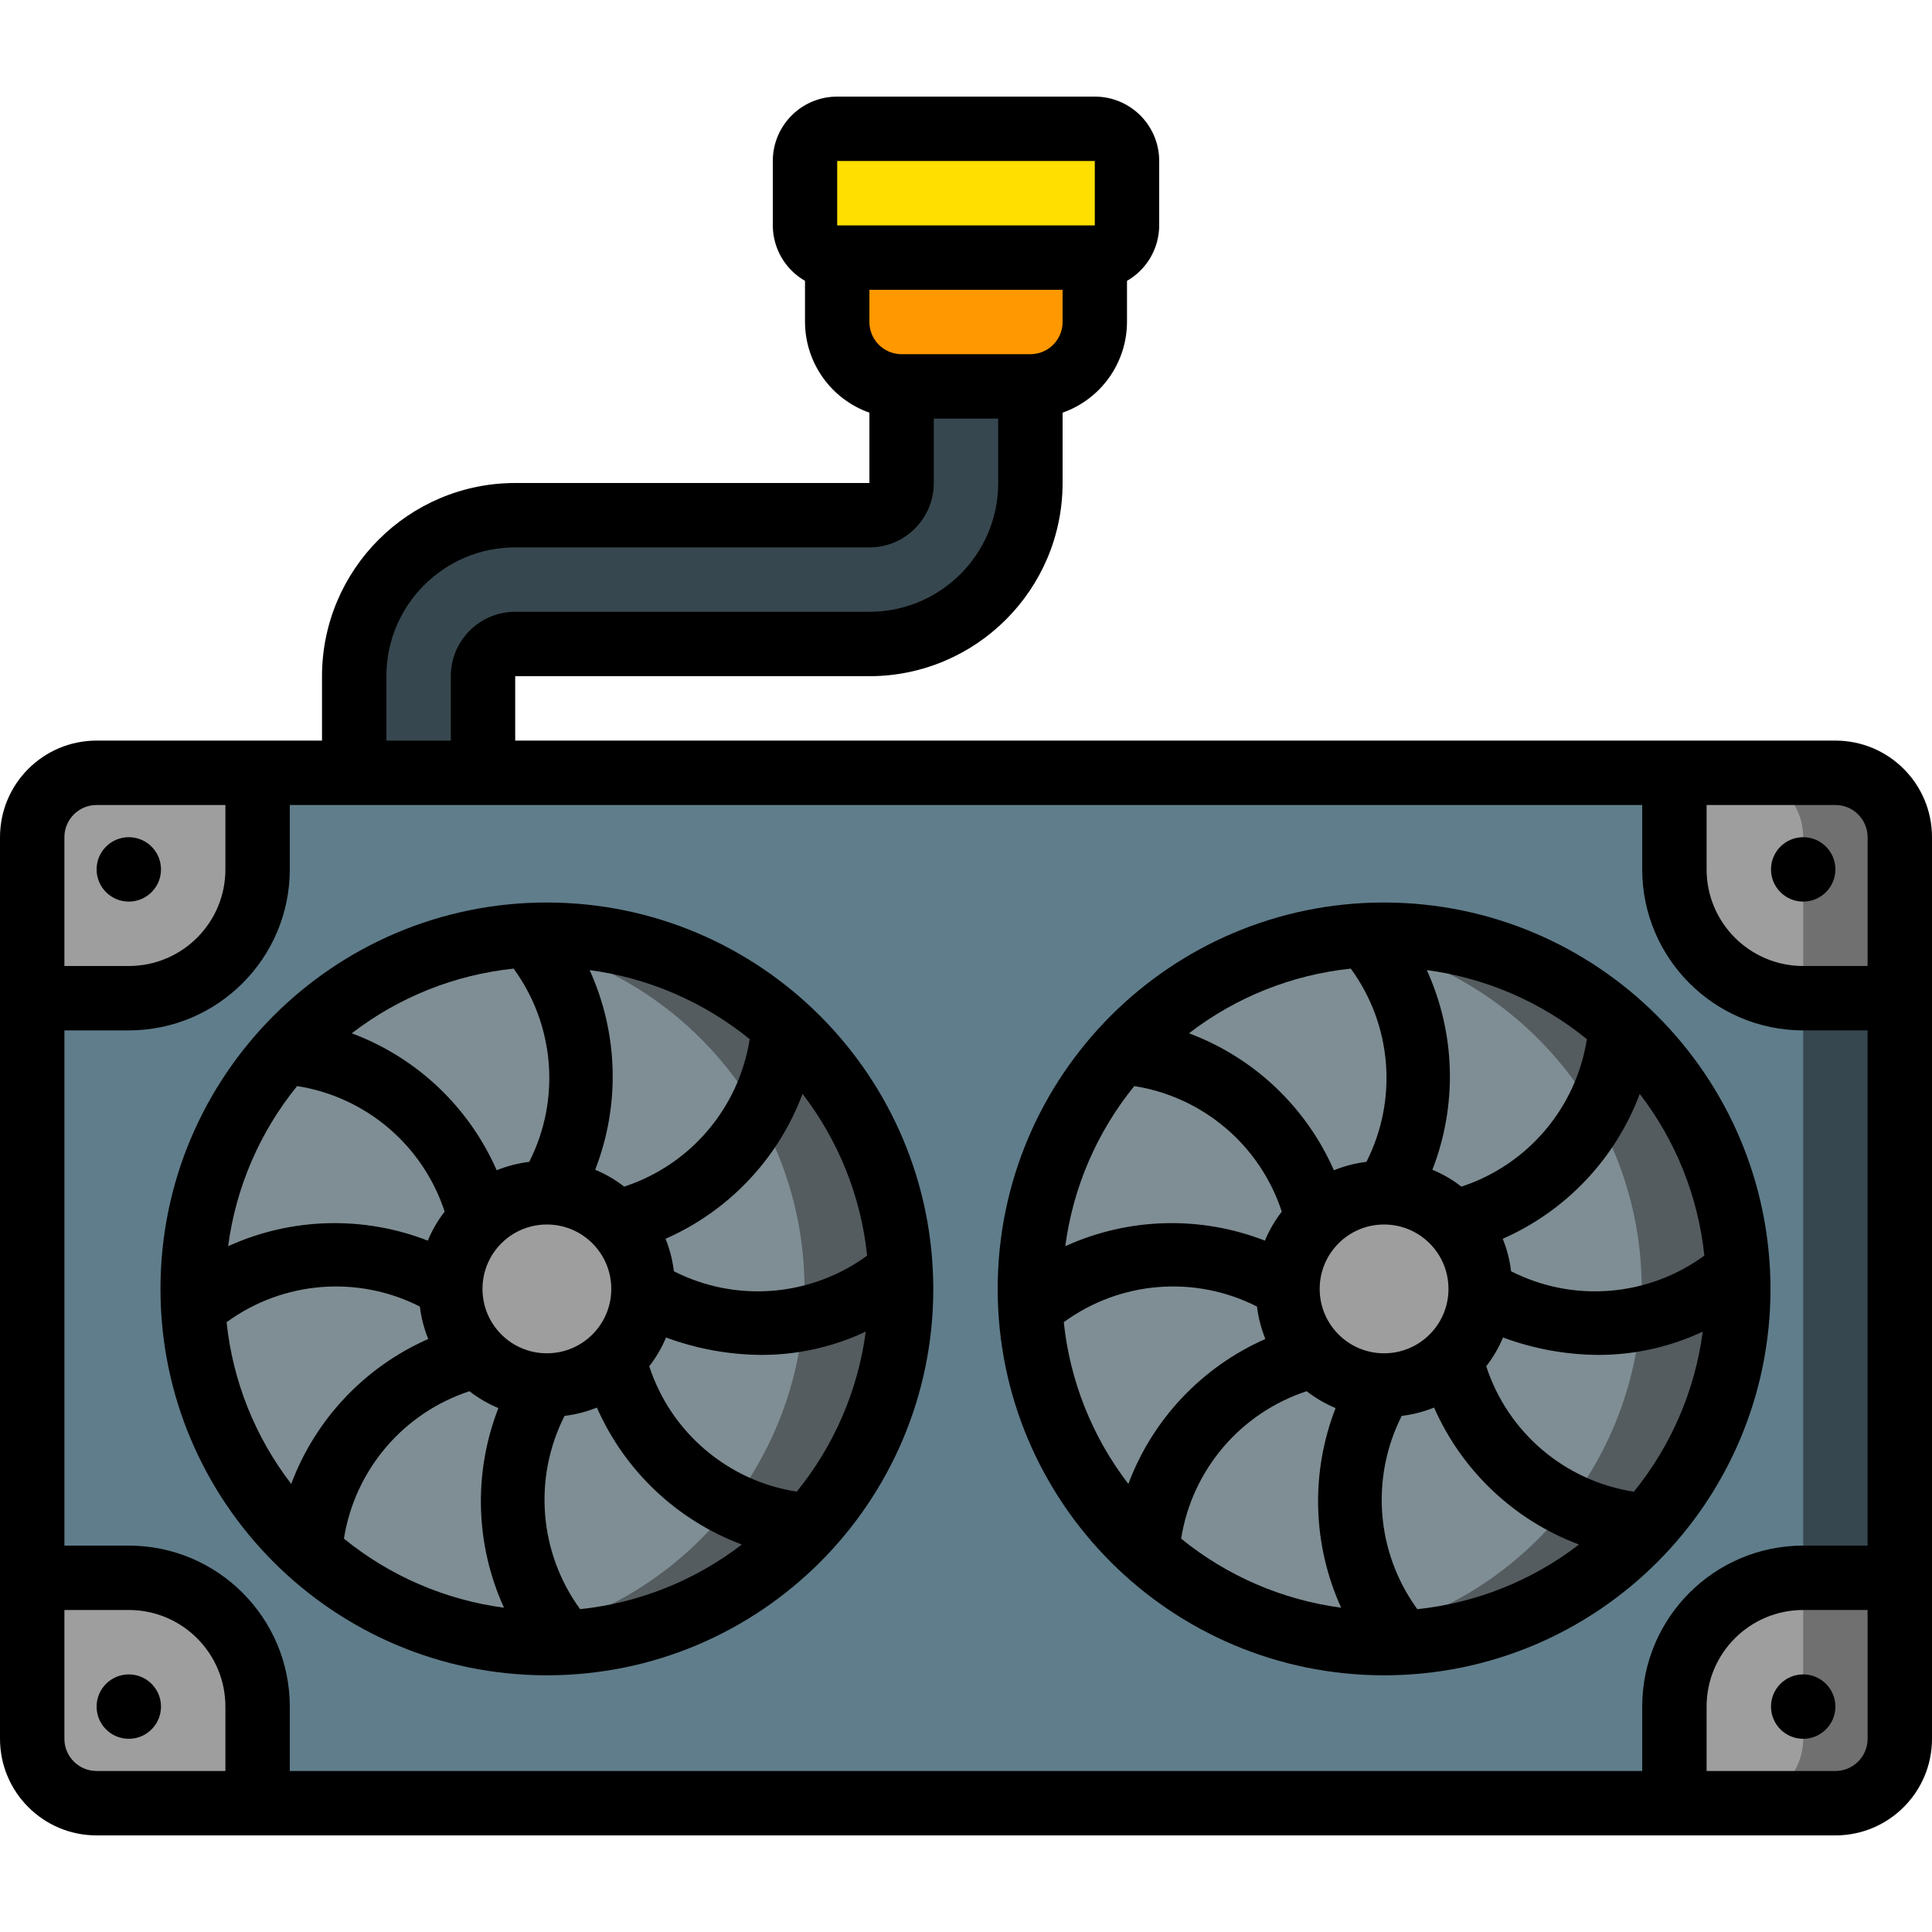
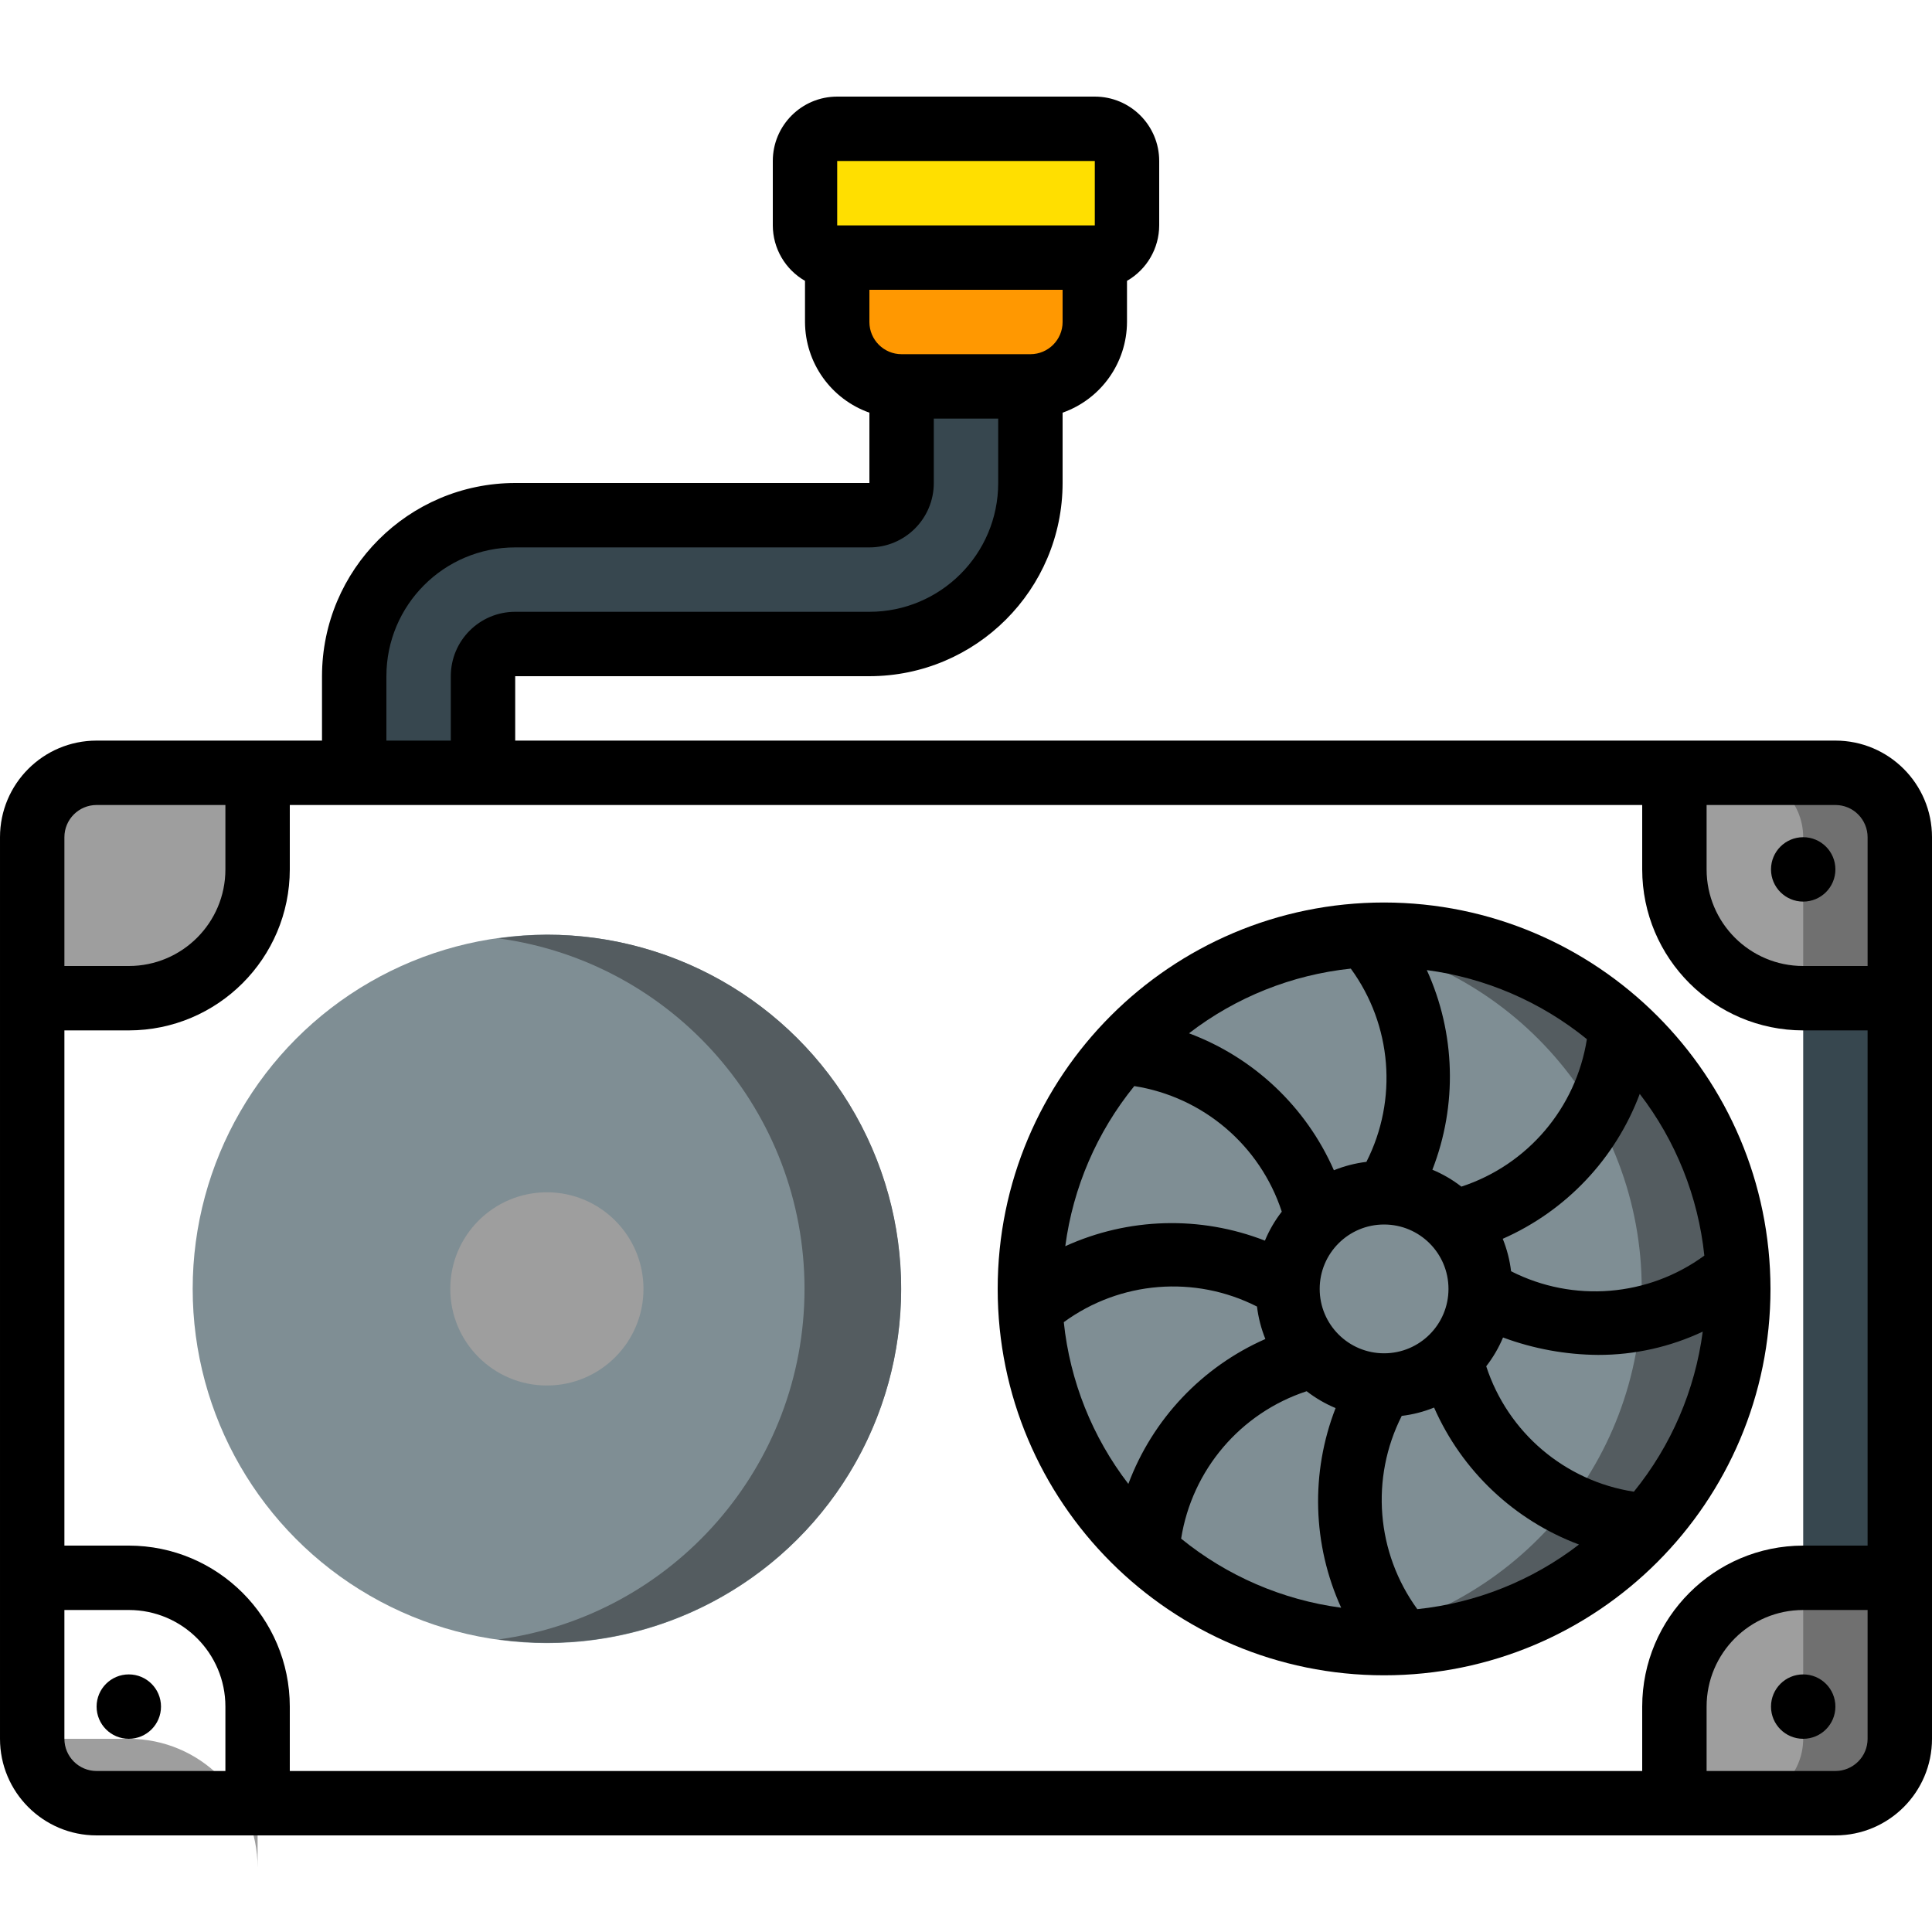
<svg xmlns="http://www.w3.org/2000/svg" height="512" viewBox="0 0 60 54" width="512">
  <g id="Page-1" fill="none" fill-rule="evenodd">
    <g id="033---Dual-Fan" fill-rule="nonzero">
      <g id="Icons" transform="translate(1 1)">
-         <path id="Shape" d="m58 27v18h-3c-2.209 0-4 1.791-4 4v3h-44v-3c0-2.209-1.791-4-4-4h-3v-18h3c2.209 0 4-1.791 4-4v-3h44v3c0 2.209 1.791 4 4 4z" fill="#607d8b" />
        <path id="Rectangle-path" d="m55 27h3v18h-3z" fill="#37474f" />
        <circle id="Oval" cx="41.984" cy="36.028" fill="#7f8e94" r="11" />
        <path id="Shape" d="m41.984 25.028c-.502.004-1.003.042-1.5.114 5.443.743 9.501 5.392 9.501 10.886s-4.058 10.143-9.501 10.886c4.071.564 8.117-1.19 10.488-4.546 2.372-3.357 2.673-7.756.782-11.405s-5.66-5.938-9.77-5.935z" fill="#545c60" />
-         <circle id="Oval" cx="41.984" cy="36.028" fill="#9e9e9e" r="3" />
        <circle id="Oval" cx="15.984" cy="36.028" fill="#7f8e94" r="11" />
        <path id="Shape" d="m15.984 25.028c-.502.004-1.003.042-1.5.114 5.443.743 9.501 5.392 9.501 10.886s-4.058 10.143-9.501 10.886c4.071.564 8.117-1.19 10.488-4.546 2.372-3.357 2.673-7.756.782-11.405s-5.66-5.938-9.77-5.935z" fill="#545c60" />
        <circle id="Oval" cx="15.984" cy="36.028" fill="#9e9e9e" r="3" />
        <path id="Shape" d="m58 22v5h-3c-2.209 0-4-1.791-4-4v-3h5c1.103.003 1.997.897 2 2z" fill="#9e9e9e" />
        <path id="Shape" d="m56 20h-3c1.103.003 1.997.897 2 2v5h3v-5c-.003-1.103-.897-1.997-2-2z" fill="#707070" />
        <path id="Shape" d="m58 45v5c-.003 1.103-.897 1.997-2 2h-5v-3c0-2.209 1.791-4 4-4z" fill="#9e9e9e" />
        <path id="Shape" d="m55 45v5c-.003 1.103-.897 1.997-2 2h3c1.103-.003 1.997-.897 2-2v-5z" fill="#707070" />
        <path id="Shape" d="m7 20v3c0 2.209-1.791 4-4 4h-3v-5c.003-1.103.897-1.997 2-2z" fill="#9e9e9e" />
-         <path id="Shape" d="m7 49v3h-5c-1.103-.003-1.997-.897-2-2v-5h3c2.209 0 4 1.791 4 4z" fill="#9e9e9e" />
+         <path id="Shape" d="m7 49v3h-5c-1.103-.003-1.997-.897-2-2h3c2.209 0 4 1.791 4 4z" fill="#9e9e9e" />
        <path id="Shape" d="m14 20v-3c0-.552.448-1 1-1h11c2.761 0 5-2.239 5-5v-3h-4v3c0 .552-.448 1-1 1h-11c-2.761 0-5 2.239-5 5v3z" fill="#37474f" />
        <path id="Shape" d="m25 4h8v2c0 1.105-.895 2-2 2h-4c-1.105 0-2-.895-2-2z" fill="#ff9801" />
        <rect id="Rectangle-path" fill="#ffdf00" height="4" rx="1" width="10" x="24" />
      </g>
      <g id="Icons_copy" fill="#000">
        <path id="Shape" d="m42.984 25.028c-6.627 0-12 5.373-12 12s5.373 12 12 12 12-5.373 12-12c-.007-6.624-5.376-11.993-12-12zm3.944 11.452c-.041-.346-.128-.685-.259-1.008 1.966-.866 3.501-2.488 4.255-4.5 1.12 1.456 1.815 3.195 2.006 5.022-1.749 1.28-4.07 1.468-6.002.486zm-3.944 2.548c-1.105 0-2-.895-2-2s.895-2 2-2 2 .895 2 2-.895 2-2 2zm2.4-5.177c-.276-.214-.578-.39-.9-.524.781-2.005.719-4.241-.173-6.2 1.823.242 3.544.985 4.971 2.145-.336 2.137-1.84 3.905-3.895 4.579zm-2.952-.768c-.346.042-.684.13-1.007.26-.864-1.967-2.487-3.501-4.5-4.253 1.457-1.122 3.196-1.817 5.025-2.009 1.279 1.75 1.467 4.07.485 6.002zm-1.854 7.122c.276.213.578.39.9.524-.781 2.005-.718 4.241.173 6.2-1.823-.242-3.543-.985-4.97-2.145.339-2.137 1.844-3.904 3.9-4.579zm2.951.767c.346-.041.685-.128 1.008-.259.865 1.967 2.488 3.5 4.5 4.254-1.456 1.121-3.194 1.815-5.021 2.007-1.275-1.751-1.462-4.069-.484-6.002zm-8.303-10.243c2.138.337 3.908 1.843 4.581 3.9-.214.275-.39.578-.524.9-2.005-.781-4.241-.719-6.2.173.241-1.824.983-3.545 2.143-4.973zm-2.189 7.332c1.749-1.279 4.068-1.466 6-.485.042.346.13.685.26 1.008-1.967.866-3.501 2.488-4.255 4.5-1.12-1.457-1.814-3.195-2.005-5.023zm17.7 5.264c-2.139-.331-3.91-1.836-4.581-3.894.213-.274.388-.574.522-.894.946.351 1.947.534 2.956.541 1.122.002 2.231-.245 3.246-.723-.24 1.822-.98 3.543-2.138 4.97z" />
-         <path id="Shape" d="m16.984 25.028c-6.627 0-12 5.373-12 12s5.373 12 12 12 12-5.373 12-12c-.007-6.624-5.376-11.993-12-12zm3.944 11.452c-.041-.346-.128-.685-.259-1.008 1.966-.866 3.501-2.488 4.255-4.5 1.12 1.456 1.815 3.195 2.006 5.022-1.749 1.28-4.07 1.468-6.002.486zm-3.944 2.548c-1.105 0-2-.895-2-2s.895-2 2-2 2 .895 2 2-.895 2-2 2zm2.4-5.177c-.276-.214-.578-.39-.9-.524.781-2.005.719-4.241-.173-6.2 1.823.242 3.544.985 4.971 2.145-.336 2.137-1.84 3.905-3.895 4.579zm-2.952-.768c-.346.042-.684.13-1.007.26-.864-1.968-2.487-3.502-4.5-4.253 1.457-1.122 3.196-1.817 5.025-2.009 1.279 1.75 1.467 4.07.485 6.002zm-1.854 7.122c.276.213.578.39.9.524-.781 2.005-.718 4.241.173 6.2-1.823-.242-3.543-.985-4.97-2.145.339-2.137 1.844-3.904 3.9-4.579zm2.951.767c.346-.041.685-.128 1.008-.259.865 1.967 2.488 3.5 4.5 4.254-1.456 1.121-3.194 1.815-5.021 2.007-1.275-1.751-1.462-4.069-.484-6.002zm-8.3-10.243c2.138.336 3.908 1.842 4.58 3.9-.214.275-.39.578-.524.9-2.005-.781-4.241-.719-6.2.173.24-1.824.982-3.545 2.142-4.973zm-2.19 7.332c1.749-1.278 4.068-1.466 6-.485.042.346.13.685.26 1.008-1.967.866-3.501 2.488-4.255 4.5-1.121-1.456-1.816-3.195-2.007-5.023zm17.706 5.264c-2.139-.332-3.91-1.837-4.582-3.894.213-.274.388-.574.522-.894.946.351 1.947.534 2.956.541 1.122.002 2.231-.245 3.246-.723-.242 1.823-.984 3.543-2.144 4.97z" />
        <path id="Shape" d="m57 20h-41v-2h11c3.312-.003 5.997-2.688 6-6v-2.184c1.194-.422 1.995-1.549 2-2.816v-1.278c.617-.354.998-1.011 1-1.722v-2c0-1.105-.895-2-2-2h-8c-1.105 0-2 .895-2 2v2c.002.711.383 1.368 1 1.722v1.278c.005 1.267.806 2.394 2 2.816v2.184h-11c-3.312.003-5.997 2.688-6 6v2h-7c-1.657 0-3 1.343-3 3v28c0 1.657 1.343 3 3 3h54c1.657 0 3-1.343 3-3v-28c0-1.657-1.343-3-3-3zm1 3v4h-2c-1.657 0-3-1.343-3-3v-2h4c.265 0 .52.105.707.293s.293.442.293.707zm-7 27v2h-42v-2c-.003-2.76-2.24-4.997-5-5h-2v-16h2c2.76-.003 4.997-2.24 5-5v-2h42v2c.003 2.76 2.24 4.997 5 5h2v16h-2c-2.76.003-4.997 2.24-5 5zm-18-43c0 .552-.448 1-1 1h-4c-.552 0-1-.448-1-1v-1h6zm-7-5h8v2h-8zm-14 16c0-2.209 1.791-4 4-4h11c1.105 0 2-.895 2-2v-2h2v2c0 2.209-1.791 4-4 4h-11c-1.105 0-2 .895-2 2v2h-2zm-9 4h4v2c0 1.657-1.343 3-3 3h-2v-4c0-.552.448-1 1-1zm-1 29v-4h2c1.657 0 3 1.343 3 3v2h-4c-.552 0-1-.448-1-1zm55 1h-4v-2c0-1.657 1.343-3 3-3h2v4c0 .265-.105.52-.293.707s-.442.293-.707.293z" />
-         <circle id="Oval" cx="4" cy="24" r="1" />
        <circle id="Oval" cx="4" cy="50" r="1" />
        <circle id="Oval" cx="56" cy="24" r="1" />
        <circle id="Oval" cx="56" cy="50" r="1" />
      </g>
    </g>
  </g>
</svg>